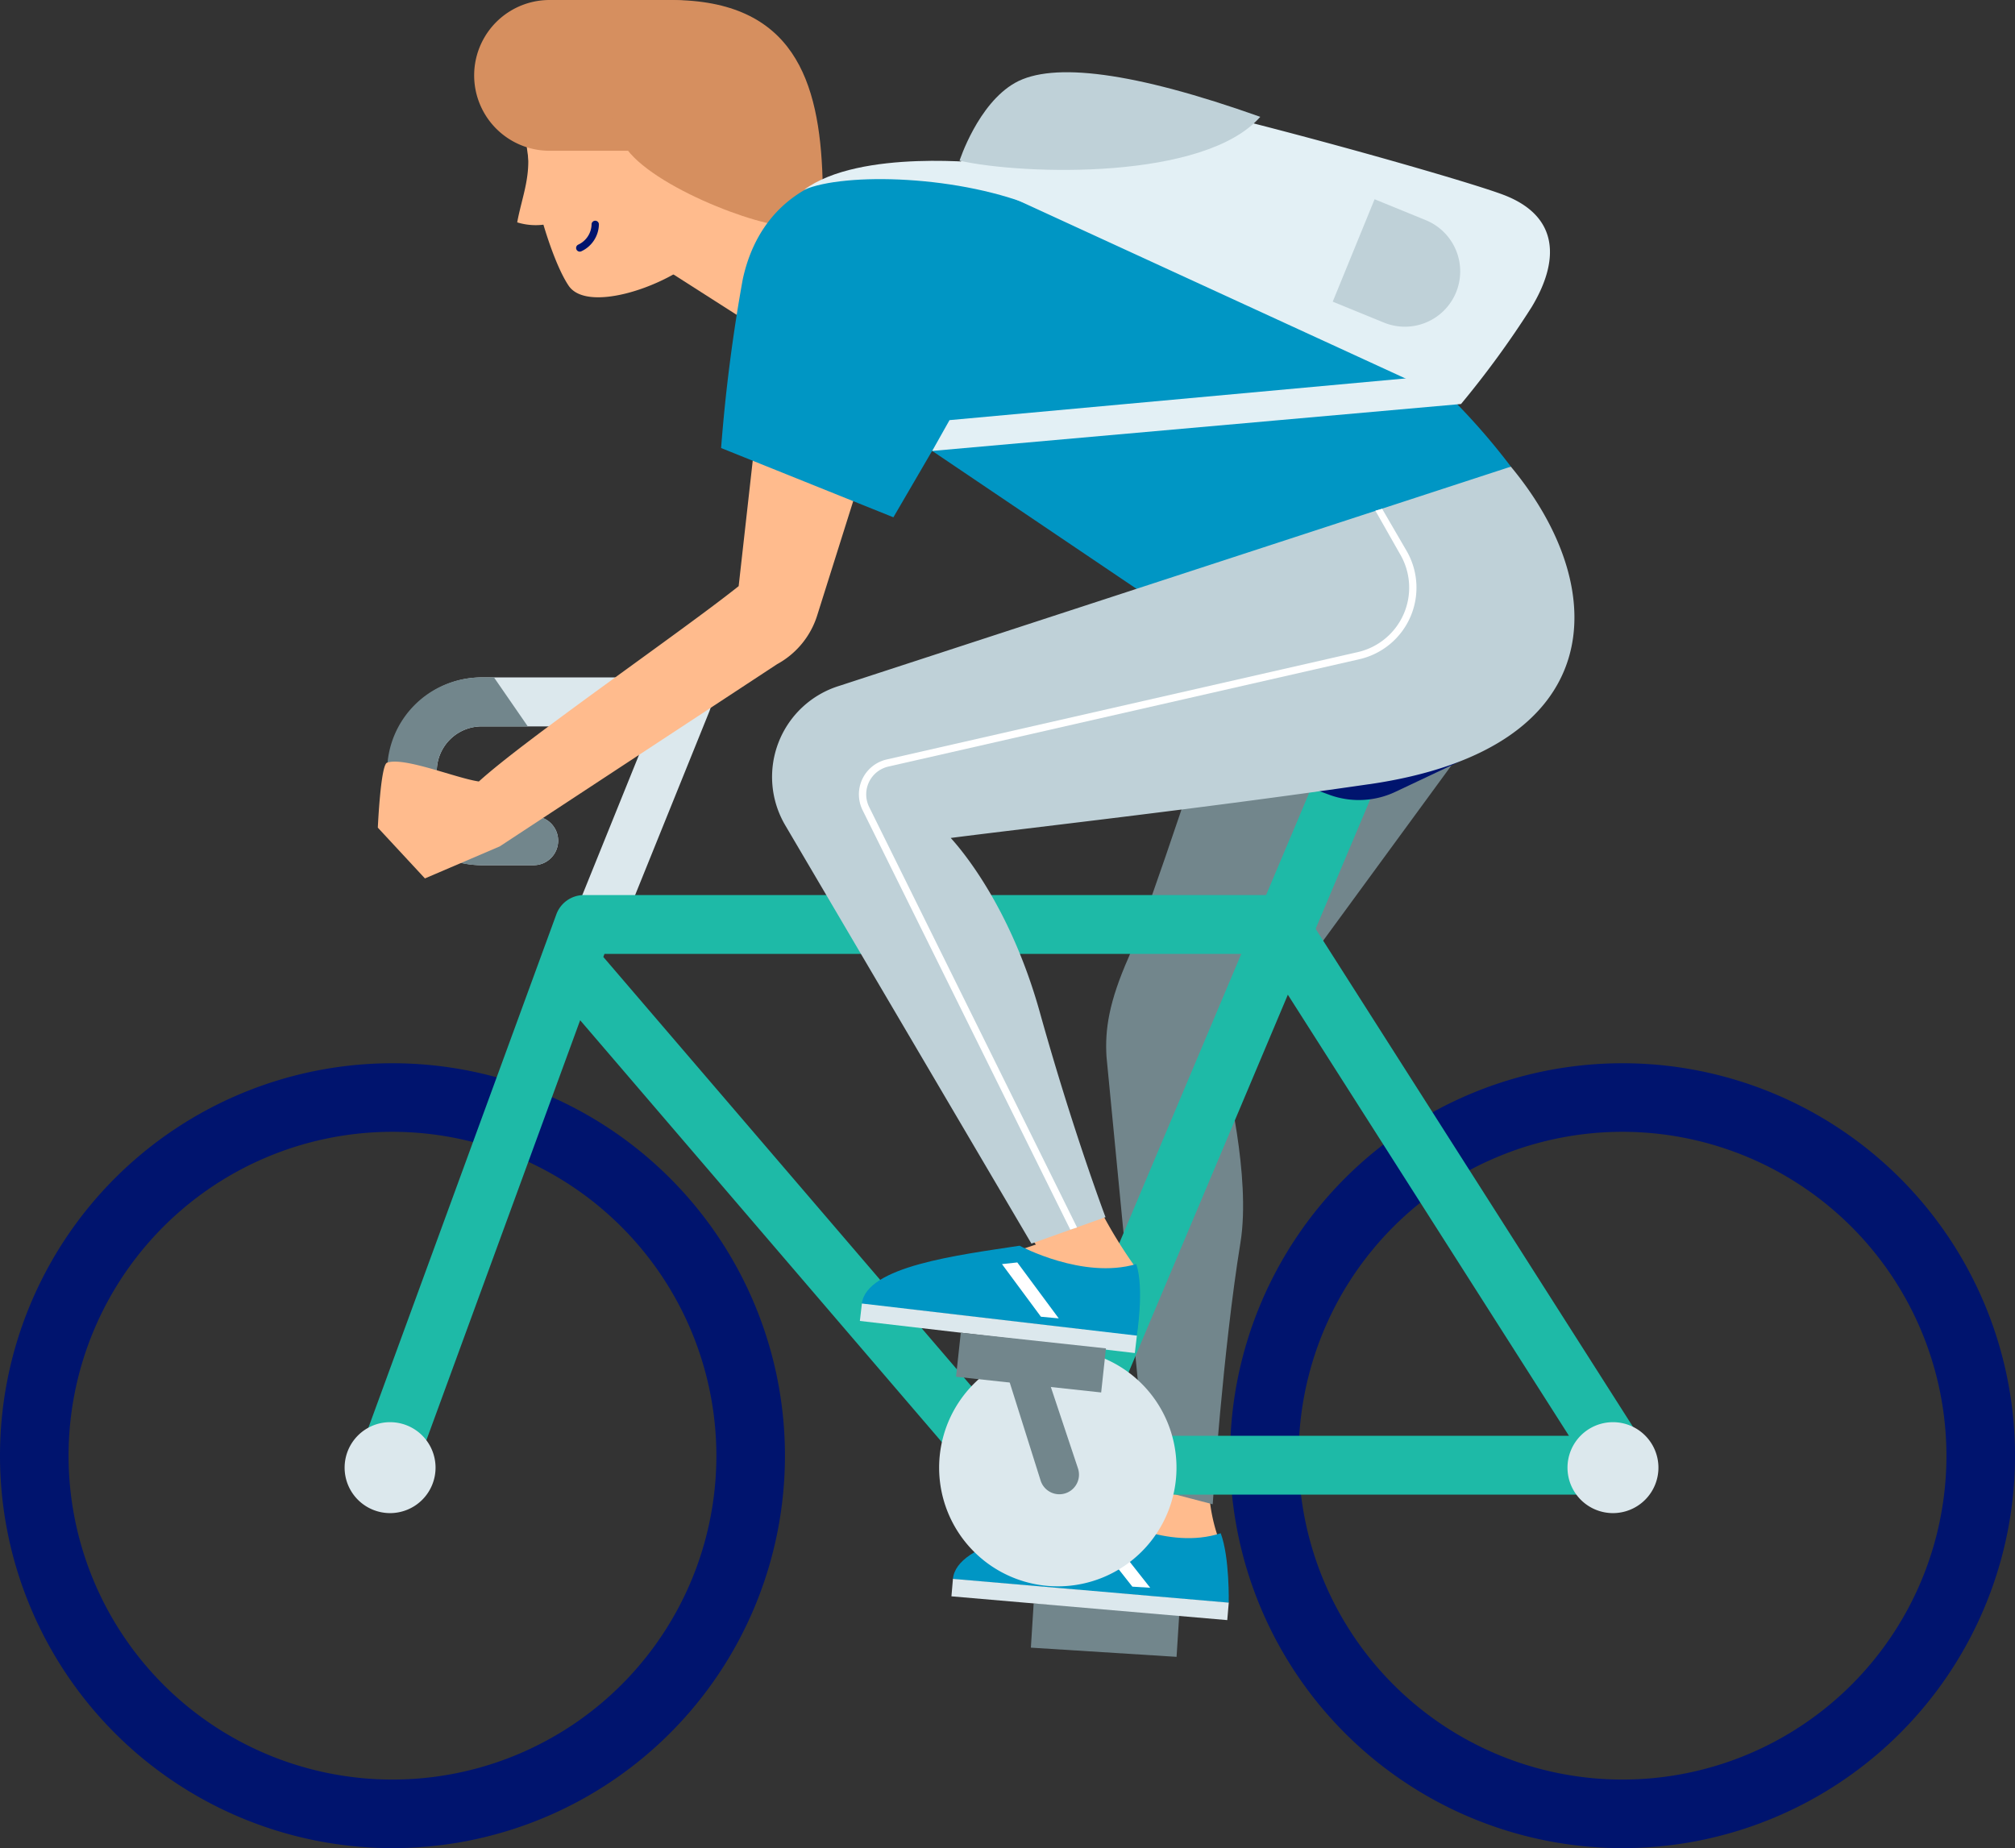
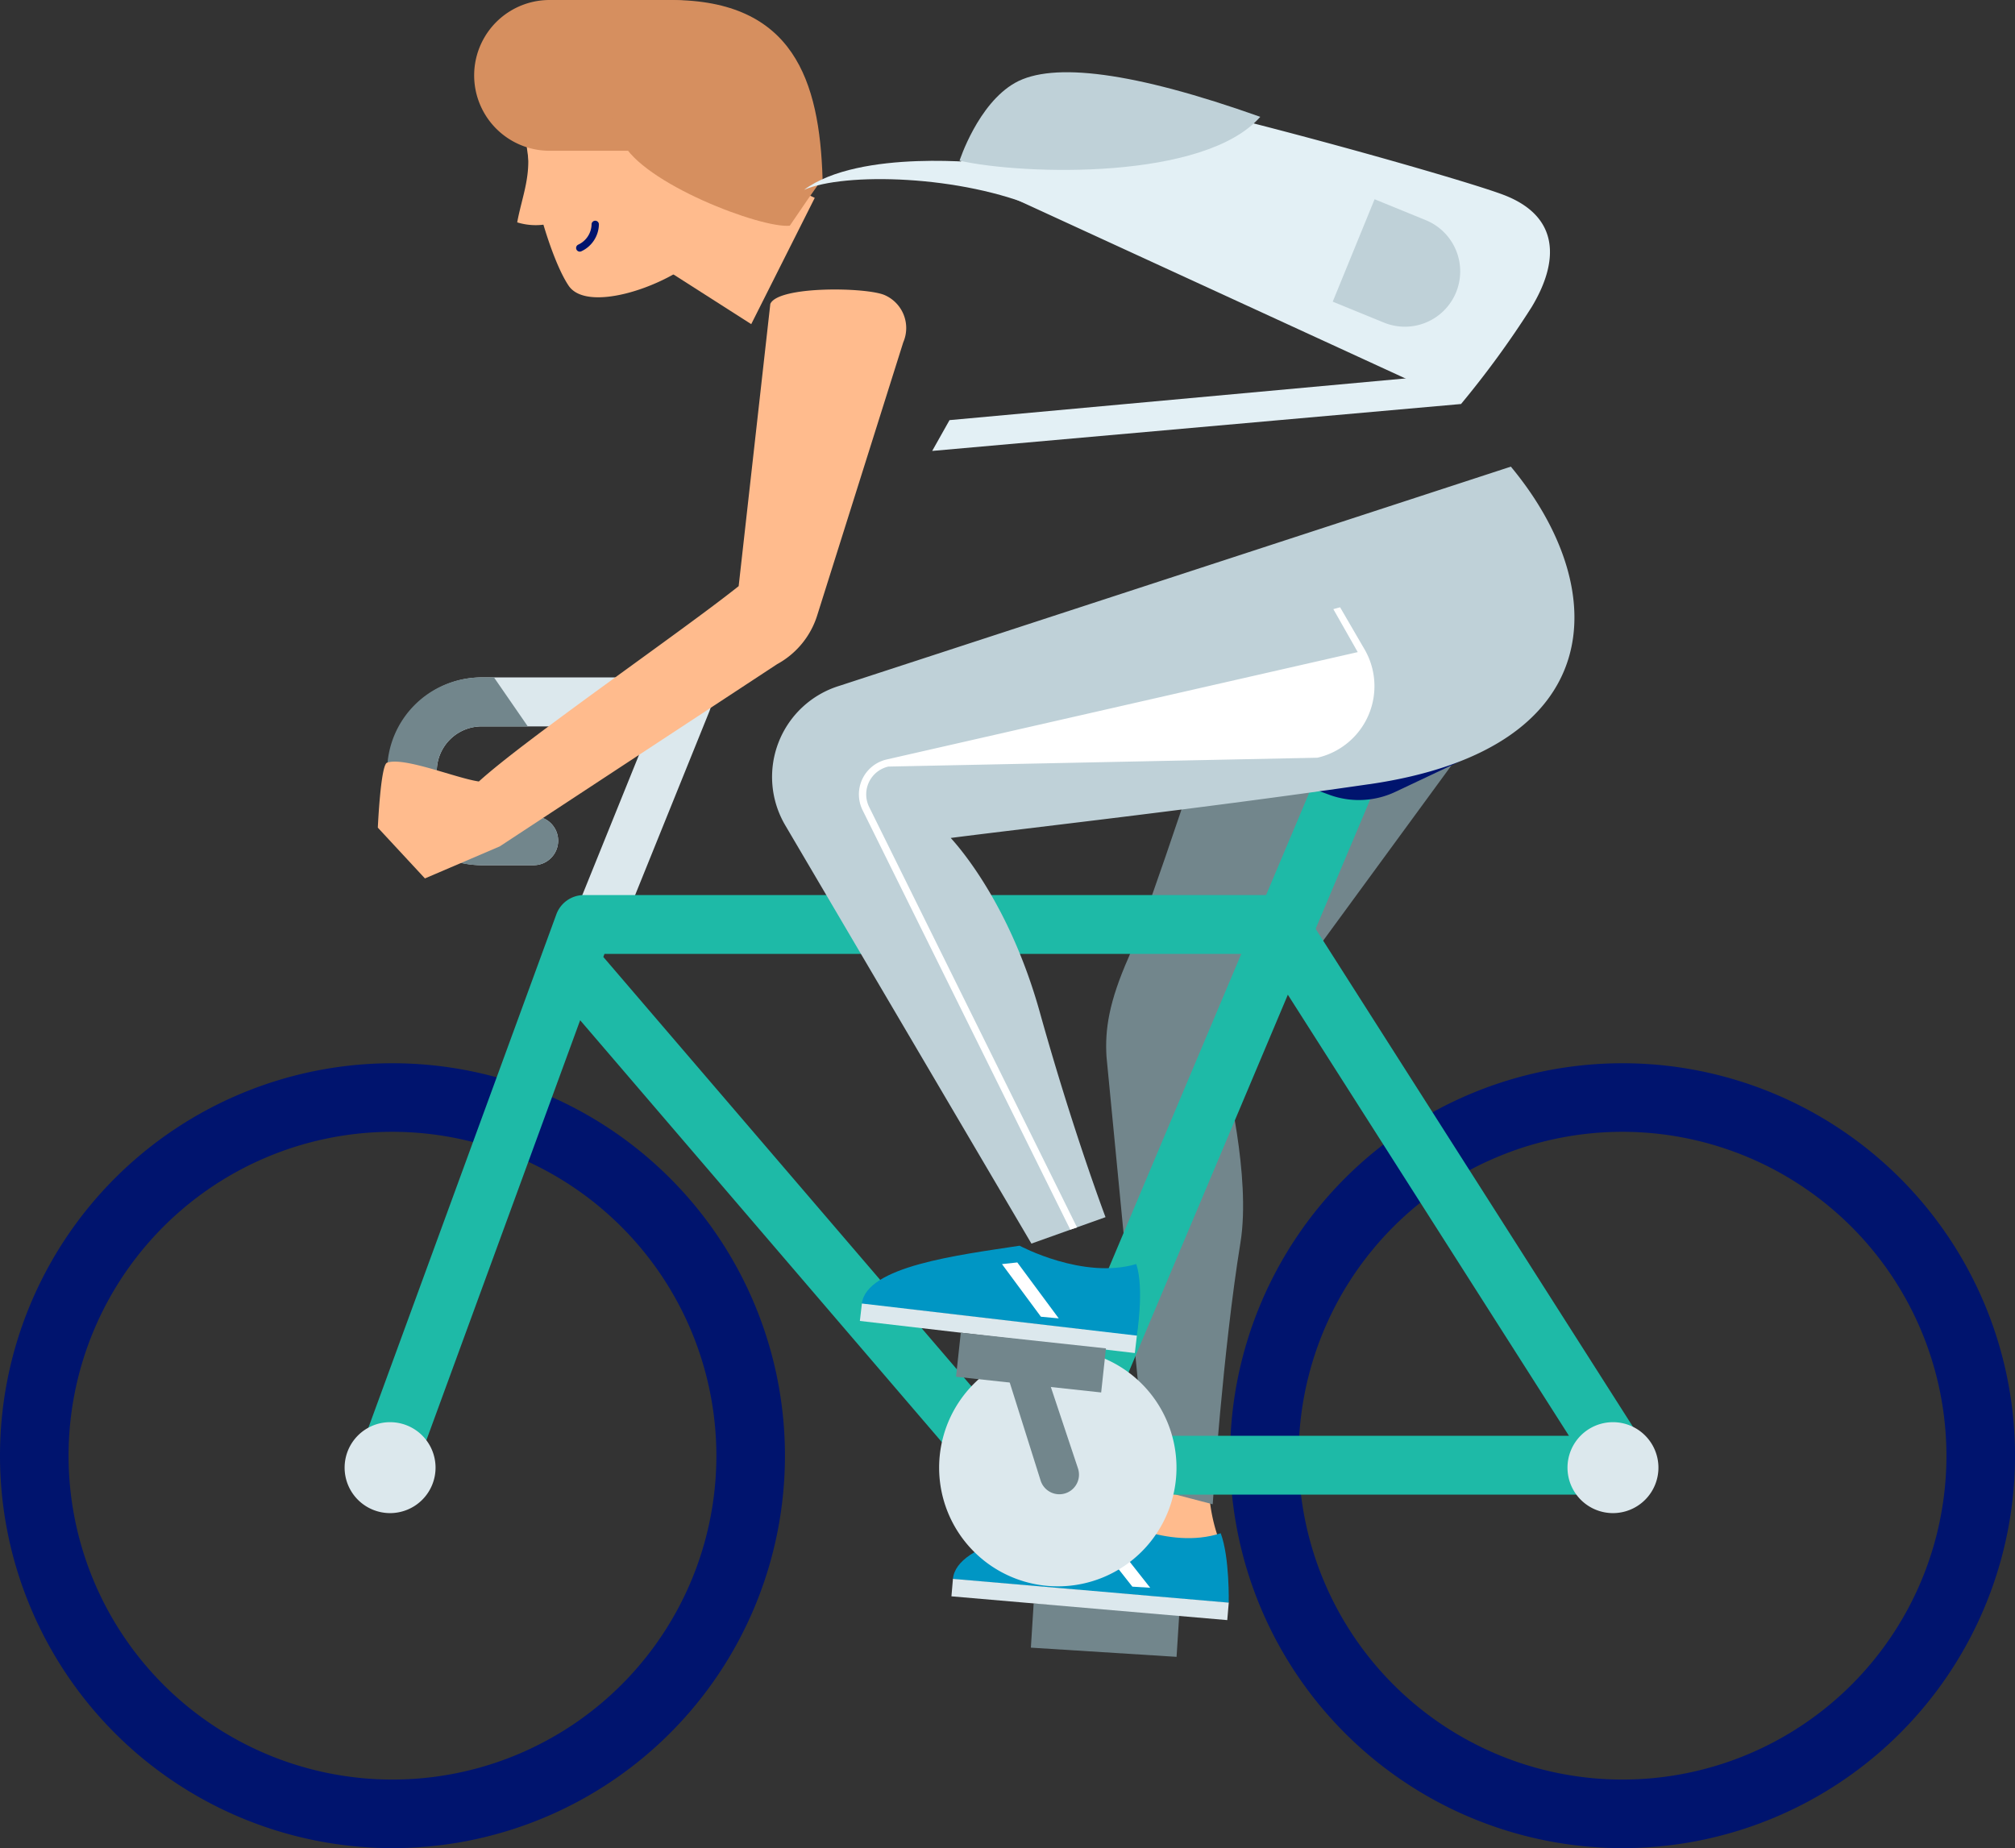
<svg xmlns="http://www.w3.org/2000/svg" width="196.235" height="179.999" viewBox="0 0 196.235 179.999">
  <rect x="0" y="0" width="196.235" height="179.999" fill="#333333" stroke="none" />
  <g id="グループ_13213" data-name="グループ 13213" transform="translate(19261.101 24308.524)">
    <rect id="長方形_6387" data-name="長方形 6387" width="4.318" height="14.217" transform="matrix(0.063, -0.998, 0.998, 0.063, -19160.707, -24148.051)" fill="#72868c" />
    <path id="パス_4997" data-name="パス 4997" d="M163.357,436.684l-3.549-9.233a1.911,1.911,0,0,1,1.087-2.466h0a1.913,1.913,0,0,1,2.493,1.124l3.944,10.785Z" transform="translate(-19318.33 -24587.521)" fill="#72868c" />
    <path id="パス_4998" data-name="パス 4998" d="M167.479,426.137l3.867-1.04v-2.126l5.942,1.431a16.629,16.629,0,0,0,.868,3.9c-3.687,1.952-9.425.867-10.677-2.169" transform="translate(-19320.59 -24586.977)" fill="#ffbb8d" />
    <path id="パス_4999" data-name="パス 4999" d="M146.093,433.545l26.861,2.316s.1-4.436-.78-6.784c-5.149,1.689-10.893-1.649-10.893-1.649-5.961,1.1-14.871,2.447-15.188,6.117" transform="translate(-19314.393 -24588.27)" fill="#0096c4" />
    <rect id="長方形_6388" data-name="長方形 6388" width="1.707" height="26.961" transform="translate(-19168.443 -24153.049) rotate(-85.072)" fill="#dce8ed" />
    <path id="パス_5000" data-name="パス 5000" d="M166.625,429.73l4.2,5.323-1.739-.109-3.946-5.007Z" transform="translate(-19319.91 -24588.936)" fill="#fff" />
    <path id="パス_5001" data-name="パス 5001" d="M171.195,392.424l-4.056-41.958c-.157-2.628.22-5.294,2.177-9.716s8.449-24.374,8.449-24.374l26.251,1.241L178.708,352.2s2.533,9.906,1.476,16.392c-1.709,10.488-2.7,25.477-2.7,25.477Z" transform="translate(-19320.482 -24556.084)" fill="#72868c" />
    <path id="パス_5002" data-name="パス 5002" d="M222.321,371.971a31.544,31.544,0,1,0,31.544,31.544,31.58,31.58,0,0,0-31.544-31.544m0-6.678A38.222,38.222,0,1,1,184.1,403.515a38.222,38.222,0,0,1,38.222-38.222" transform="translate(-19325.408 -24570.262)" fill="#00146e" />
    <path id="パス_5003" data-name="パス 5003" d="M53.641,371.971a31.544,31.544,0,1,0,31.544,31.544,31.58,31.58,0,0,0-31.544-31.544m0-6.678a38.222,38.222,0,1,1-38.222,38.222,38.222,38.222,0,0,1,38.222-38.222" transform="translate(-19276.52 -24570.262)" fill="#00146e" />
    <path id="パス_5004" data-name="パス 5004" d="M88.836,339.058a2.384,2.384,0,0,0,2.211-1.493L99.9,315.659a2.386,2.386,0,0,0-2.211-3.279H77.65a9.144,9.144,0,0,0,0,18.287h5.127a2.385,2.385,0,0,0,0-4.77H77.65a4.374,4.374,0,0,1,0-8.747H94.156l-7.531,18.629a2.388,2.388,0,0,0,2.21,3.28" transform="translate(-19291.906 -24554.926)" fill="#dce8ed" />
    <path id="パス_5005" data-name="パス 5005" d="M127.078,400.625h60.6a2.862,2.862,0,0,0,2.414-4.4l-33.561-52.672a2.863,2.863,0,0,0-2.414-1.324H86.525a2.861,2.861,0,0,0-2.687,1.878L64.727,396.313A2.862,2.862,0,1,0,70.1,398.28l16.056-43.86,38.747,45.2a2.858,2.858,0,0,0,2.172,1m55.379-5.724H128.395L88.413,348.257l.112-.3h64.017Z" transform="translate(-19290.758 -24563.578)" fill="#1ebaa7" />
    <path id="パス_5006" data-name="パス 5006" d="M159.958,393.563a2.863,2.863,0,0,0,2.638-1.751l27.812-65.955a2.862,2.862,0,1,0-5.274-2.225l-27.812,65.955a2.863,2.863,0,0,0,2.636,3.976" transform="translate(-19317.58 -24557.68)" fill="#1ebaa7" />
    <path id="パス_5007" data-name="パス 5007" d="M230.371,418.947a4.428,4.428,0,1,0,4.428-4.428,4.428,4.428,0,0,0-4.428,4.428" transform="translate(-19338.818 -24584.529)" fill="#dce8ed" />
    <path id="パス_5008" data-name="パス 5008" d="M144.2,416.037a11.558,11.558,0,1,0,11.558-11.558A11.558,11.558,0,0,0,144.2,416.037" transform="translate(-19313.842 -24581.617)" fill="#dce8ed" />
    <path id="パス_5009" data-name="パス 5009" d="M62.675,418.947a4.428,4.428,0,1,0,4.428-4.428,4.428,4.428,0,0,0-4.428,4.428" transform="translate(-19290.215 -24584.529)" fill="#dce8ed" />
    <path id="パス_5010" data-name="パス 5010" d="M207.665,320.063h0l-9.651,4.562a8.338,8.338,0,0,1-6.453.283l-15.009-5.545a4.11,4.11,0,0,1,3.951-3.043c5.137-.024,15.355-.075,21.148-.136a6.5,6.5,0,0,1,6.015,3.878" transform="translate(-19323.219 -24556.029)" fill="#00146e" />
    <path id="パス_5011" data-name="パス 5011" d="M68.507,321.524a9.154,9.154,0,0,0,9.143,9.143h5.128a2.385,2.385,0,0,0,0-4.77H77.65a4.374,4.374,0,0,1,0-8.747h4.556l-3.292-4.77H77.65a9.154,9.154,0,0,0-9.143,9.144" transform="translate(-19291.906 -24554.926)" fill="#72868c" />
-     <path id="パス_5012" data-name="パス 5012" d="M156.349,388.384l.389.538-1.8.6,6.85,2.423,4.607-.867a46.169,46.169,0,0,1-3.2-5.175Z" transform="translate(-19316.957 -24576.232)" fill="#ffbb8d" />
    <path id="パス_5013" data-name="パス 5013" d="M115.38,242.9,121,245.535l-6.187,12.3-8.876-5.673Z" transform="translate(-19302.754 -24534.789)" fill="#ffbb8d" />
    <path id="パス_5014" data-name="パス 5014" d="M87.43,232.457c.386,5.382,2.538,12.557,4.229,15.061,1.732,2.565,8.813.338,12.294-2.5,4.241-3.454,6.72-7.9,6.269-14.2a11.425,11.425,0,0,0-22.792,1.633" transform="translate(-19297.381 -24528.215)" fill="#ffbb8d" />
    <path id="パス_5015" data-name="パス 5015" d="M94.78,252.755a.357.357,0,0,1-.143-.685,2.233,2.233,0,0,0,1.289-1.969.357.357,0,0,1,.357-.357h0a.358.358,0,0,1,.357.359,2.949,2.949,0,0,1-1.721,2.623.354.354,0,0,1-.141.029" transform="translate(-19299.416 -24536.771)" fill="#00146e" />
    <path id="パス_5016" data-name="パス 5016" d="M108.789,234.16H87.781a7.342,7.342,0,1,1,0-14.684H99.6a9.19,9.19,0,0,1,9.19,9.19Z" transform="translate(-19295.363 -24528)" fill="#d68f5f" />
    <path id="パス_5017" data-name="パス 5017" d="M99.845,233.248c1.949,4.1,13.6,8.5,16.337,8.21,2.944-4.353,3.192-4.561,3.192-4.561-.29-9.578-2.839-17.421-14.771-17.421s-4.758,13.772-4.758,13.772" transform="translate(-19300.367 -24528)" fill="#d68f5f" />
    <path id="パス_5018" data-name="パス 5018" d="M87.379,240.408c.237,2.524-.619,4.5-1.039,6.792a6.1,6.1,0,0,0,3.7-.031Z" transform="translate(-19297.072 -24534.066)" fill="#ffbb8d" />
    <path id="パス_5019" data-name="パス 5019" d="M71.817,316.536l7.288-3.12,27.009-17.746a8.2,8.2,0,0,0,3.9-4.736l8.384-26.608a3.5,3.5,0,0,0-1.815-4.605c-1.773-.77-10.36-.914-11.13.859l-3.083,27.489c-5.49,4.383-20.82,14.936-25.3,19.025-2.151-.3-7.336-2.437-8.949-1.824-.621.236-.892,6.321-.892,6.321Z" transform="translate(-19291.535 -24539.506)" fill="#ffbb8d" />
-     <path id="パス_5020" data-name="パス 5020" d="M129.69,242.754c-7.566.349-11.974,4.534-13.285,10.7a161.9,161.9,0,0,0-2.1,16.389l16.78,6.747,3.771-6.47,25.284,17.067c15.865-6.861,31.075-15.538,31.075-15.538-16.776-22.164-45.293-29.649-61.528-28.9" transform="translate(-19305.18 -24534.732)" fill="#0096c4" />
    <path id="パス_5021" data-name="パス 5021" d="M133.6,395.972l26.779,3.127s.751-4.621-.053-6.995c-5.2,1.533-11.359-1.788-11.359-1.788-5.992.915-14.939,2-15.366,5.655" transform="translate(-19310.771 -24577.514)" fill="#0096c4" />
    <rect id="長方形_6389" data-name="長方形 6389" width="1.707" height="26.961" transform="translate(-19177.361 -24179.871) rotate(-83.34)" fill="#dce8ed" />
    <path id="パス_5022" data-name="パス 5022" d="M154.314,392.61l4.035,5.448-1.735-.161-3.793-5.125Z" transform="translate(-19316.342 -24578.178)" fill="#fff" />
    <path id="パス_5023" data-name="パス 5023" d="M179.437,314.4c-16.975,2.461-33.069,4.245-40.746,5.236,1.2,1.317,5.86,6.882,8.675,16.97,3.253,11.658,6.4,19.962,6.4,19.962l-7.218,2.574L122.574,318.4a9.283,9.283,0,0,1,5.289-13.586l65.377-21.343c9.944,11.964,9.631,27.535-13.8,30.932" transform="translate(-19307.203 -24546.547)" fill="#bfd1d8" />
-     <path id="パス_5024" data-name="パス 5024" d="M153.784,359.46l-20.219-40.839a3.487,3.487,0,0,1,2.346-4.955l45.868-10.454a6.441,6.441,0,0,0,4.092-9.593l-2.376-4.187.659-.178,2.326,4a7.151,7.151,0,0,1-4.542,10.651L136.07,314.359A2.777,2.777,0,0,0,134.2,318.3l20.244,40.945Z" transform="translate(-19310.654 -24548.223)" fill="#fff" />
+     <path id="パス_5024" data-name="パス 5024" d="M153.784,359.46l-20.219-40.839a3.487,3.487,0,0,1,2.346-4.955l45.868-10.454l-2.376-4.187.659-.178,2.326,4a7.151,7.151,0,0,1-4.542,10.651L136.07,314.359A2.777,2.777,0,0,0,134.2,318.3l20.244,40.945Z" transform="translate(-19310.654 -24548.223)" fill="#fff" />
    <path id="パス_5025" data-name="パス 5025" d="M195.7,262.134l-49.175-22.607s3.728-8.856,10.371-8.623,37.829,8.942,42.883,10.837c5.593,2.1,5.477,6.526,2.8,10.954a91.954,91.954,0,0,1-6.875,9.439" transform="translate(-19314.518 -24531.311)" fill="#e3f0f5" />
    <path id="パス_5026" data-name="パス 5026" d="M210.189,255.866h0a5.388,5.388,0,0,1-7.026,2.949l-4.987-2.039,4.077-9.974,4.987,2.038a5.388,5.388,0,0,1,2.949,7.026" transform="translate(-19329.486 -24535.92)" fill="#bfd1d8" />
    <path id="パス_5027" data-name="パス 5027" d="M148.68,246.221c-7.691-3.341-19.111-3.574-23-1.864,5.439-4.04,17.946-2.564,17.946-2.564Z" transform="translate(-19308.477 -24534.391)" fill="#e3f0f5" />
    <path id="パス_5028" data-name="パス 5028" d="M147,238c6.316,1.4,23.862,1.914,29.286-4.275-12.378-4.4-20.226-5.36-23.863-3.318S147,238,147,238" transform="translate(-19314.654 -24530.871)" fill="#bfd1d8" />
    <path id="パス_5029" data-name="パス 5029" d="M194.749,273.764l-51.5,4.569,1.687-3,47.137-4.311Z" transform="translate(-19313.566 -24542.939)" fill="#e3f0f5" />
    <rect id="長方形_6390" data-name="長方形 6390" width="4.318" height="14.217" transform="translate(-19167.996 -24174.436) rotate(-83.817)" fill="#72868c" />
    <path id="パス_5030" data-name="パス 5030" d="M157.213,407.468l3.128,9.384a1.913,1.913,0,1,1-3.639,1.18l-3.451-10.952Z" transform="translate(-19316.465 -24582.373)" fill="#72868c" />
  </g>
</svg>